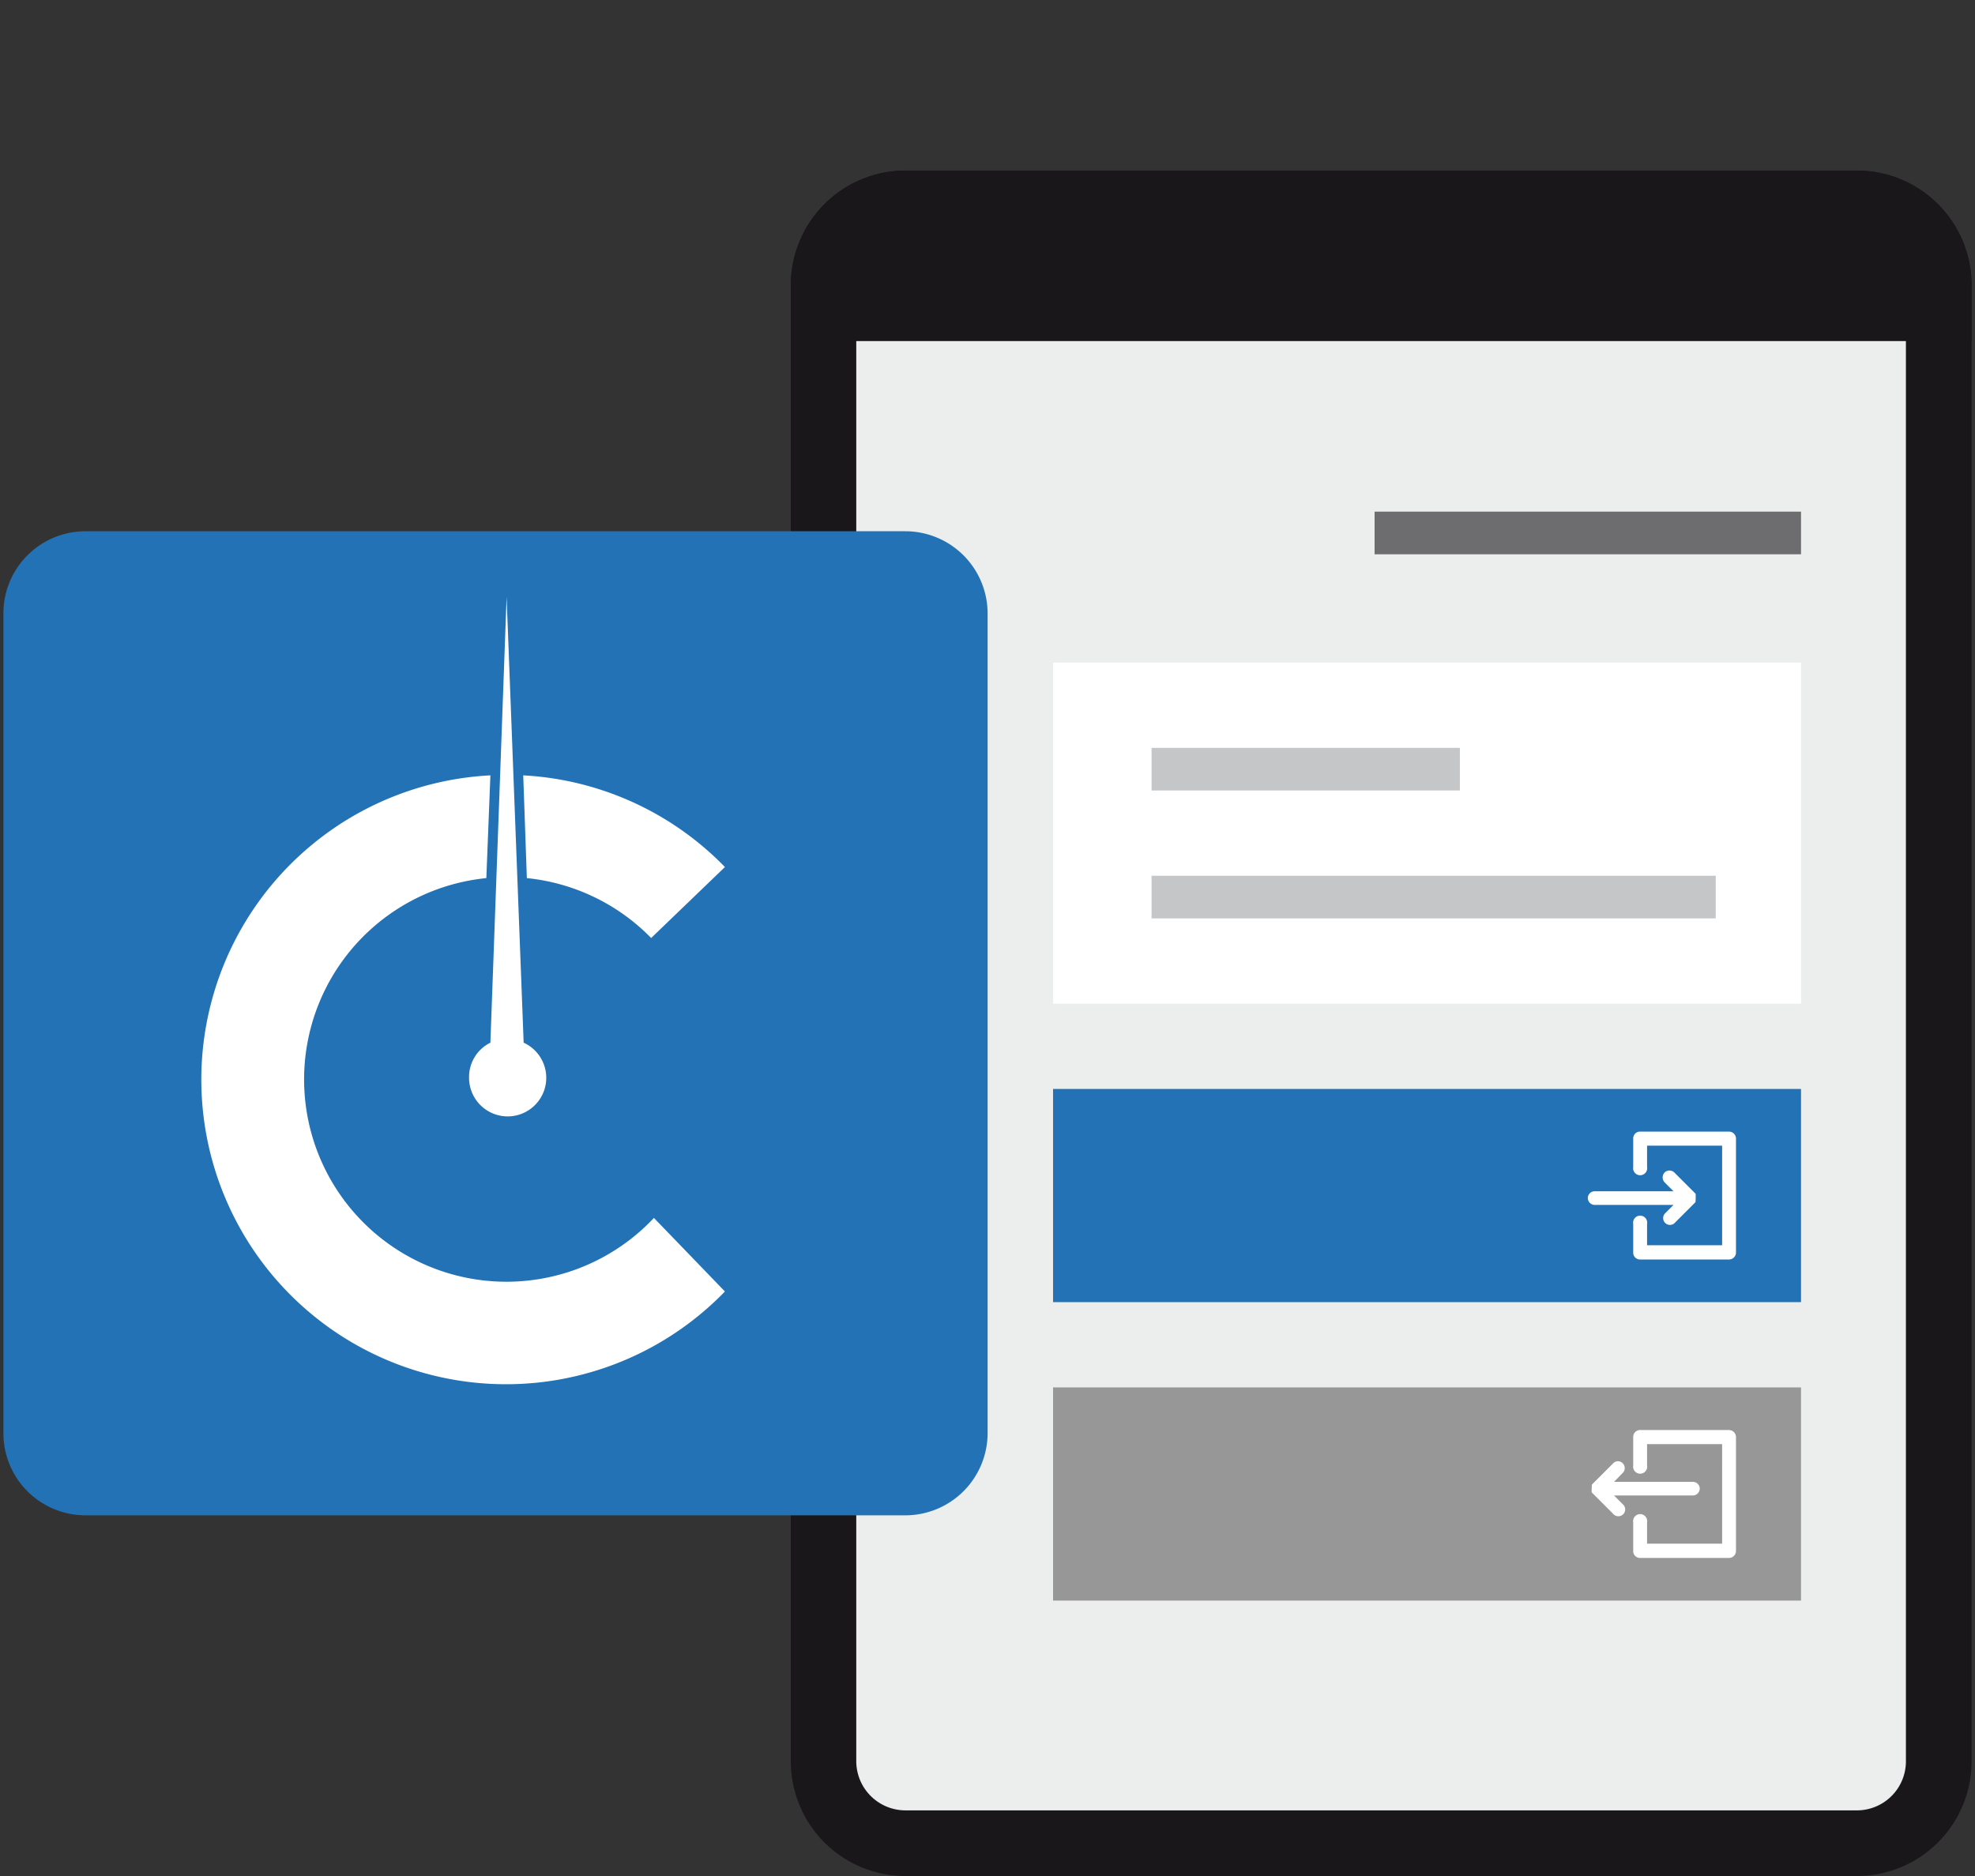
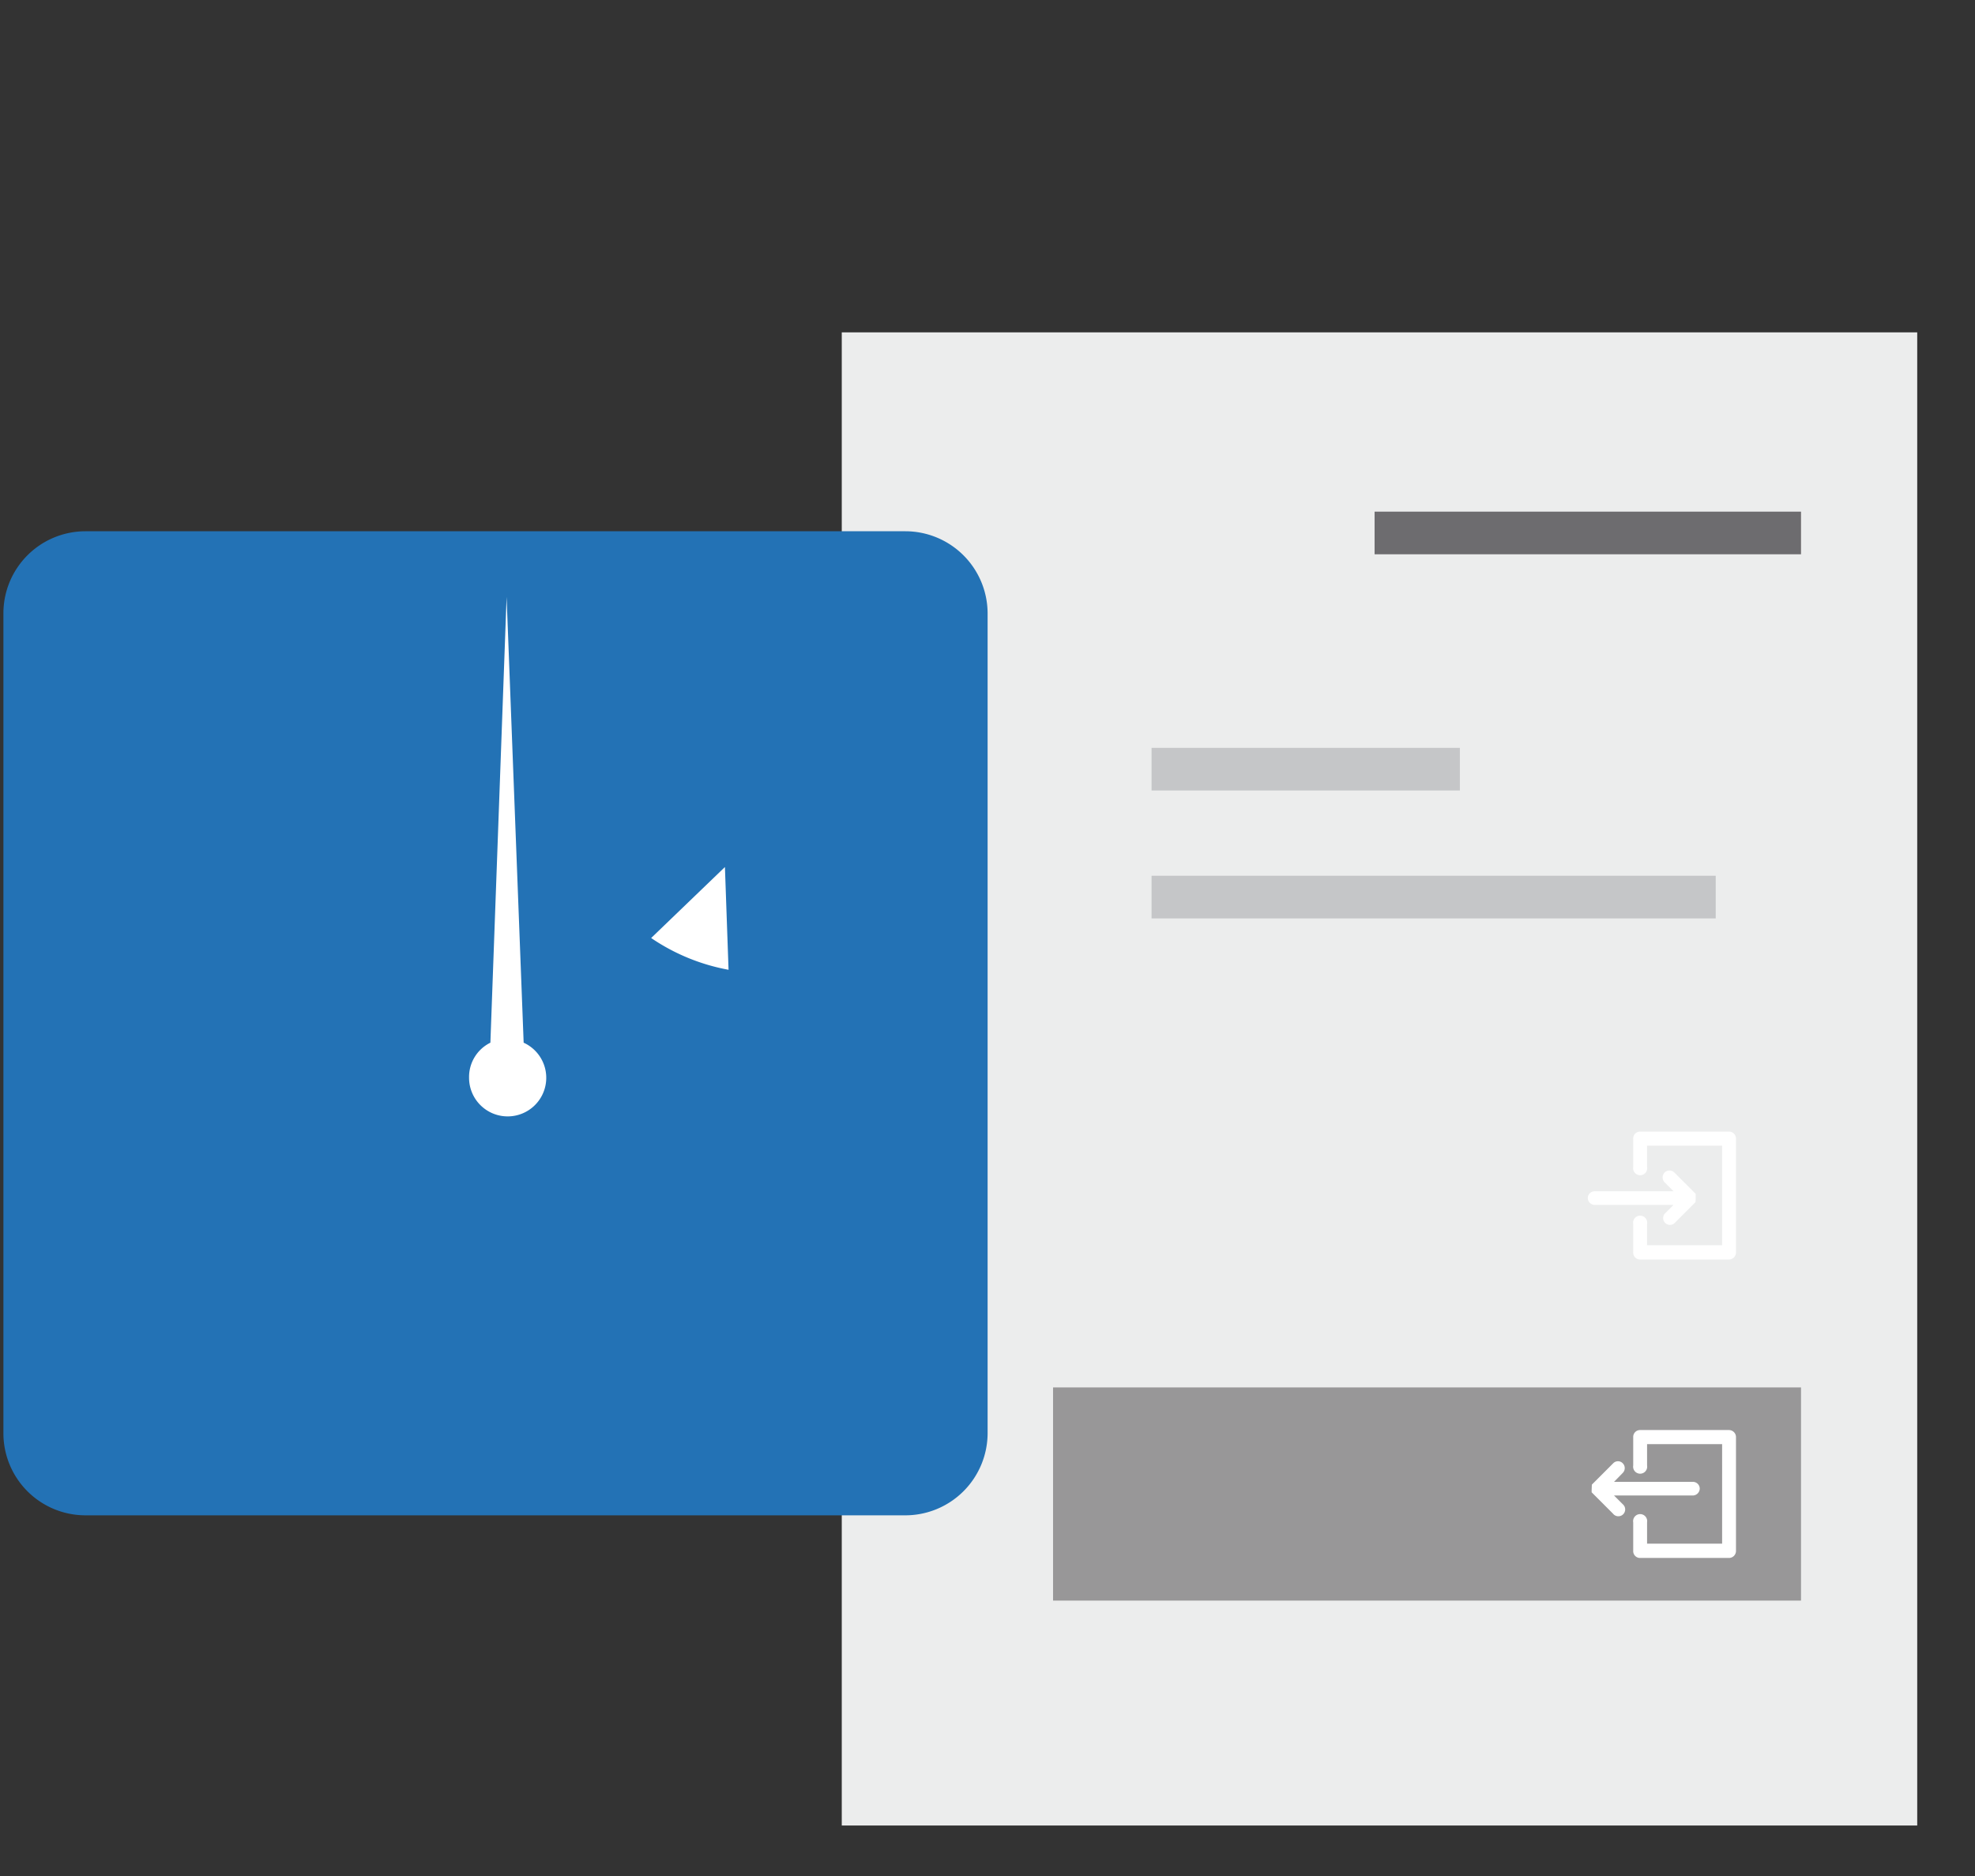
<svg xmlns="http://www.w3.org/2000/svg" id="e1baf6b3-c647-417a-b046-7ad917e65e11" data-name="Capa 1" viewBox="0 0 92.63 88">
  <rect x="0" y="0" width="92.63" height="88" fill="#333333" stroke="none" />
  <title>tictac-remoto_icono</title>
  <rect x="39.48" y="15.59" width="50.44" height="70.04" style="fill:#eceded" />
-   <path d="M87.09,8H70.93v3.08H87.09a2.3,2.3,0,0,1,2.3,2.3V82.62a2.3,2.3,0,0,1-2.3,2.3H42.47a2.31,2.31,0,0,1-2.31-2.3V13.38a2.31,2.31,0,0,1,2.31-2.3H74V8H42.47a5.38,5.38,0,0,0-5.38,5.38V82.62A5.38,5.38,0,0,0,42.47,88H87.09a5.38,5.38,0,0,0,5.38-5.38V13.38A5.38,5.38,0,0,0,87.09,8Z" style="fill:#1a171b" />
-   <rect x="49.39" y="31.08" width="35.08" height="16" style="fill:#fff" />
-   <rect x="49.39" y="51.08" width="35.08" height="10" style="fill:#2372b5" />
  <rect x="49.39" y="65.08" width="35.08" height="10" style="fill:#1a171b;opacity:0.4" />
-   <path d="M42.47,8H87.09a5.38,5.38,0,0,1,5.38,5.38V16a0,0,0,0,1,0,0H37.09a0,0,0,0,1,0,0V13.38A5.38,5.38,0,0,1,42.47,8Z" style="fill:#1a171b" />
  <rect x="64.47" y="24" width="20" height="2" style="fill:#1a171b;opacity:0.6" />
  <rect x="54.01" y="35.08" width="14.46" height="2" style="fill:#c5c6c8" />
  <rect x="54.01" y="41.08" width="26.46" height="2" style="fill:#c5c6c8" />
  <path id="fd956b00-4a1d-41ae-8acf-d374364b3a4c" data-name="Trazado 46" d="M79.53,56.25h0v0h0v0h0v0h0V56h0v0h0v0h0v0h0v0l0,0-1-1a.33.33,0,0,0-.46,0,.34.34,0,0,0,0,.46h0l.42.42H74.78a.32.32,0,0,0-.31.32.33.33,0,0,0,.31.32h3.71l-.41.41a.32.32,0,0,0,.44.46h0l1-1,0,0h0Z" style="fill:#fff" />
  <path id="e20ae8c5-e9cf-4d30-8bf0-961db5724628" data-name="Trazado 47" d="M81.09,59.08H76.93a.32.32,0,0,1-.33-.34V57.41a.33.33,0,1,1,.65,0h0v1h3.52V53.74H77.25v1a.33.33,0,1,1-.65,0h0V53.41a.32.32,0,0,1,.33-.33h4.16a.33.33,0,0,1,.33.33h0v5.33a.33.33,0,0,1-.33.34Z" style="fill:#fff" />
  <path id="e8128950-8f4c-4b78-999a-2c8eac1f9662" data-name="Trazado 46" d="M74.65,69.9h0v0h0v0h0v0h0v.1h0v0h0v0h0v0h0v0h0v0h0l0,0,1,1a.32.32,0,1,0,.46-.44h0l-.41-.41h3.7a.33.33,0,0,0,.32-.33.32.32,0,0,0-.32-.31h-3.7l.41-.42a.32.32,0,0,0,0-.45.31.31,0,0,0-.45,0h0l-1,1,0,0v0Z" style="fill:#fff" />
  <path id="f2196256-9a3c-4ce8-867e-25a82c77ce9a" data-name="Trazado 47" d="M81.09,73.08H76.93a.32.32,0,0,1-.33-.34V71.41a.33.33,0,1,1,.65,0h0v1h3.52V67.74H77.25v1a.33.33,0,1,1-.65,0h0V67.41a.32.32,0,0,1,.33-.33h4.16a.33.33,0,0,1,.33.33h0v5.33a.33.33,0,0,1-.33.34Z" style="fill:#fff" />
  <path d="M42.47,24.92H4A3.85,3.85,0,0,0,.16,28.77V67.23A3.85,3.85,0,0,0,4,71.08H42.47a3.86,3.86,0,0,0,3.85-3.85V28.77A3.86,3.86,0,0,0,42.47,24.92Z" style="fill:#2372b5" />
  <path d="M23,48.91A1.79,1.79,0,0,0,22,50.55a1.81,1.81,0,1,0,2.56-1.64L23.76,28Z" style="fill:#fff" />
-   <path d="M30.67,57.13a9.49,9.49,0,1,1-7.86-15.94L23,36.37A14.29,14.29,0,1,0,34,60.58Z" style="fill:#fff" />
-   <path d="M30.54,44,34,40.67a14.25,14.25,0,0,0-9.46-4.3l.17,4.82A9.47,9.47,0,0,1,30.54,44Z" style="fill:#fff" />
+   <path d="M30.54,44,34,40.67l.17,4.82A9.47,9.47,0,0,1,30.54,44Z" style="fill:#fff" />
</svg>